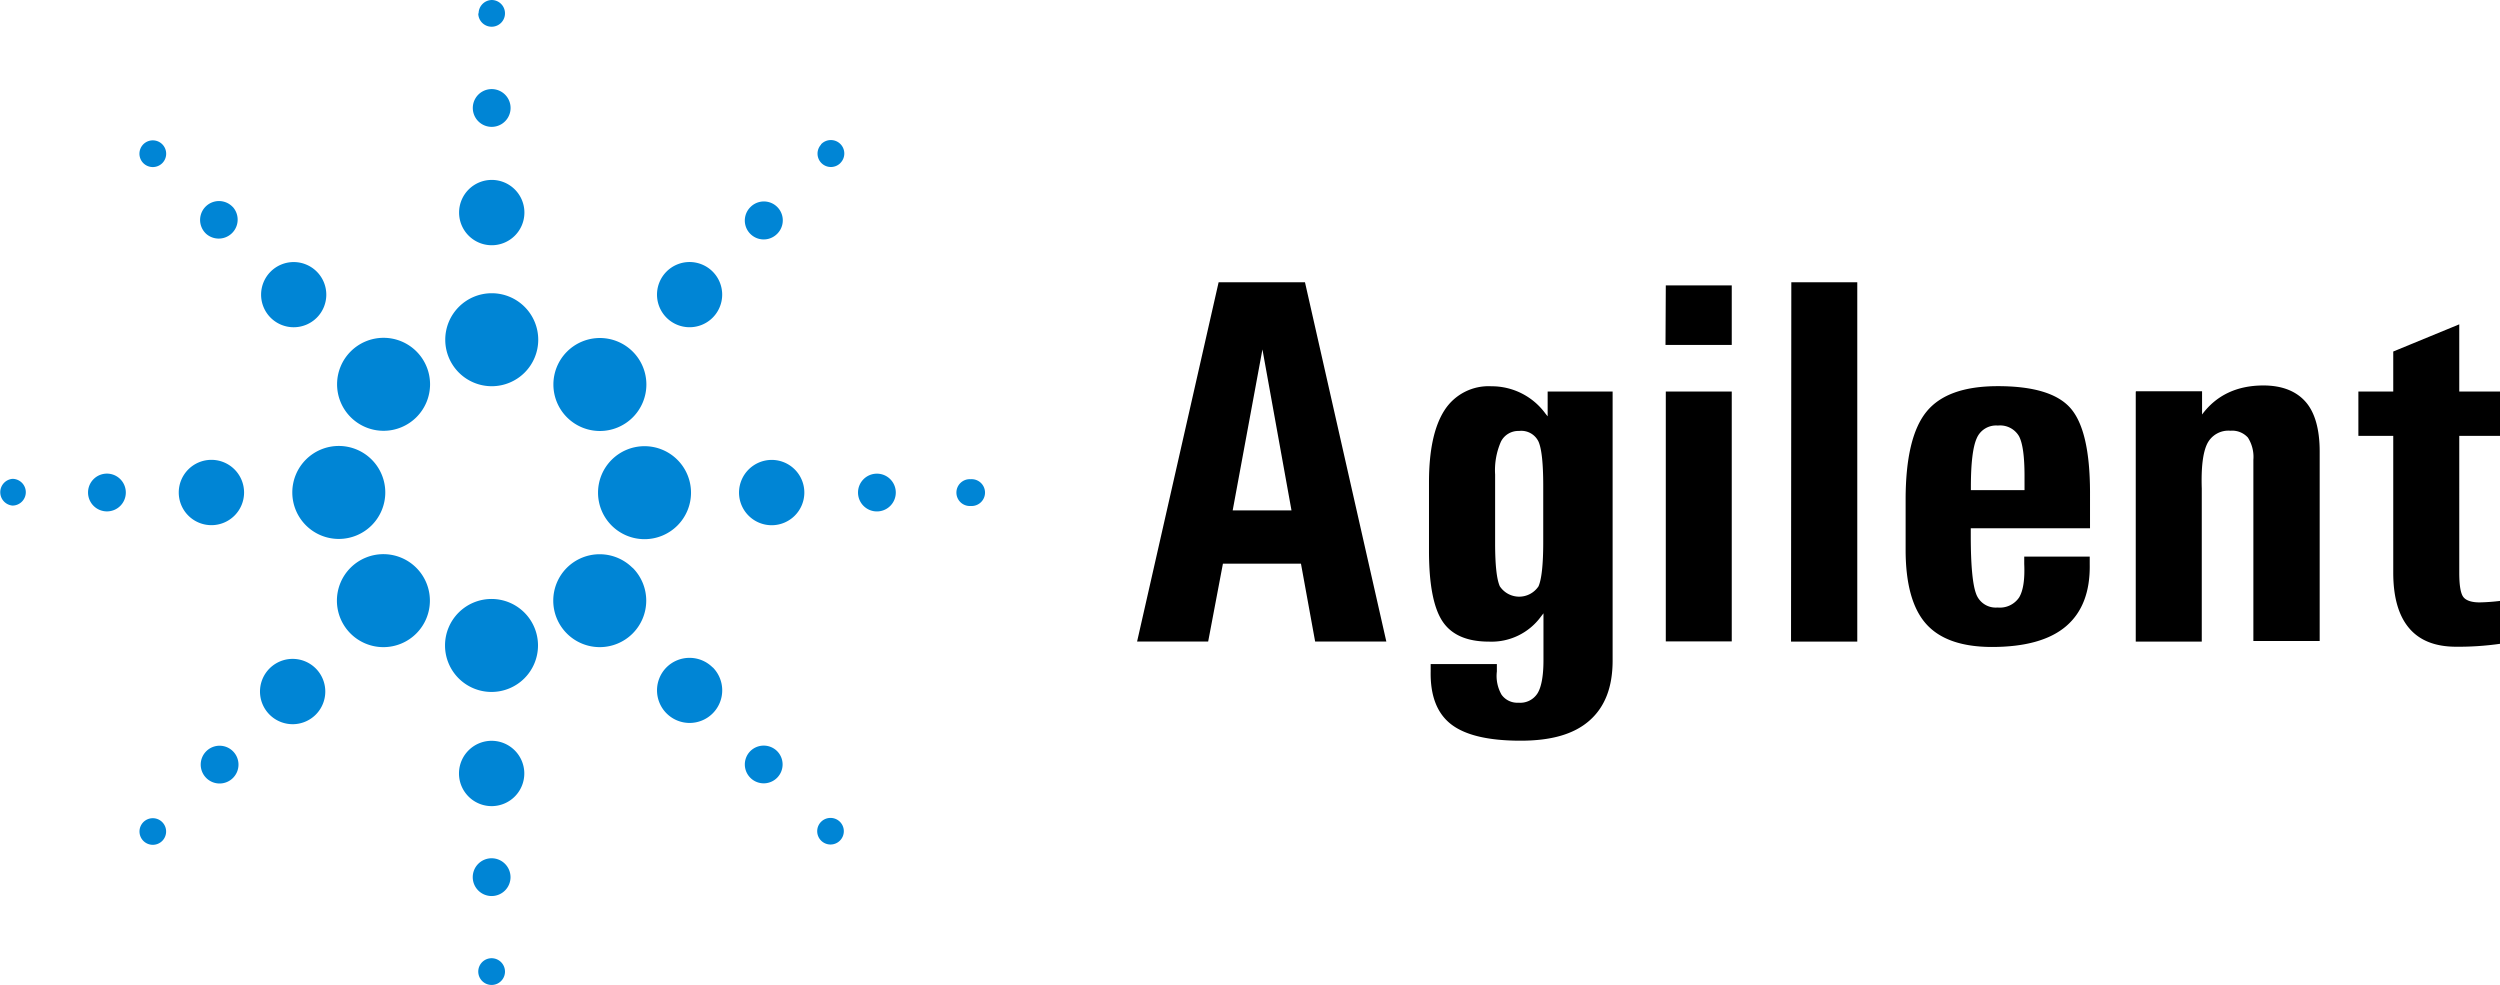
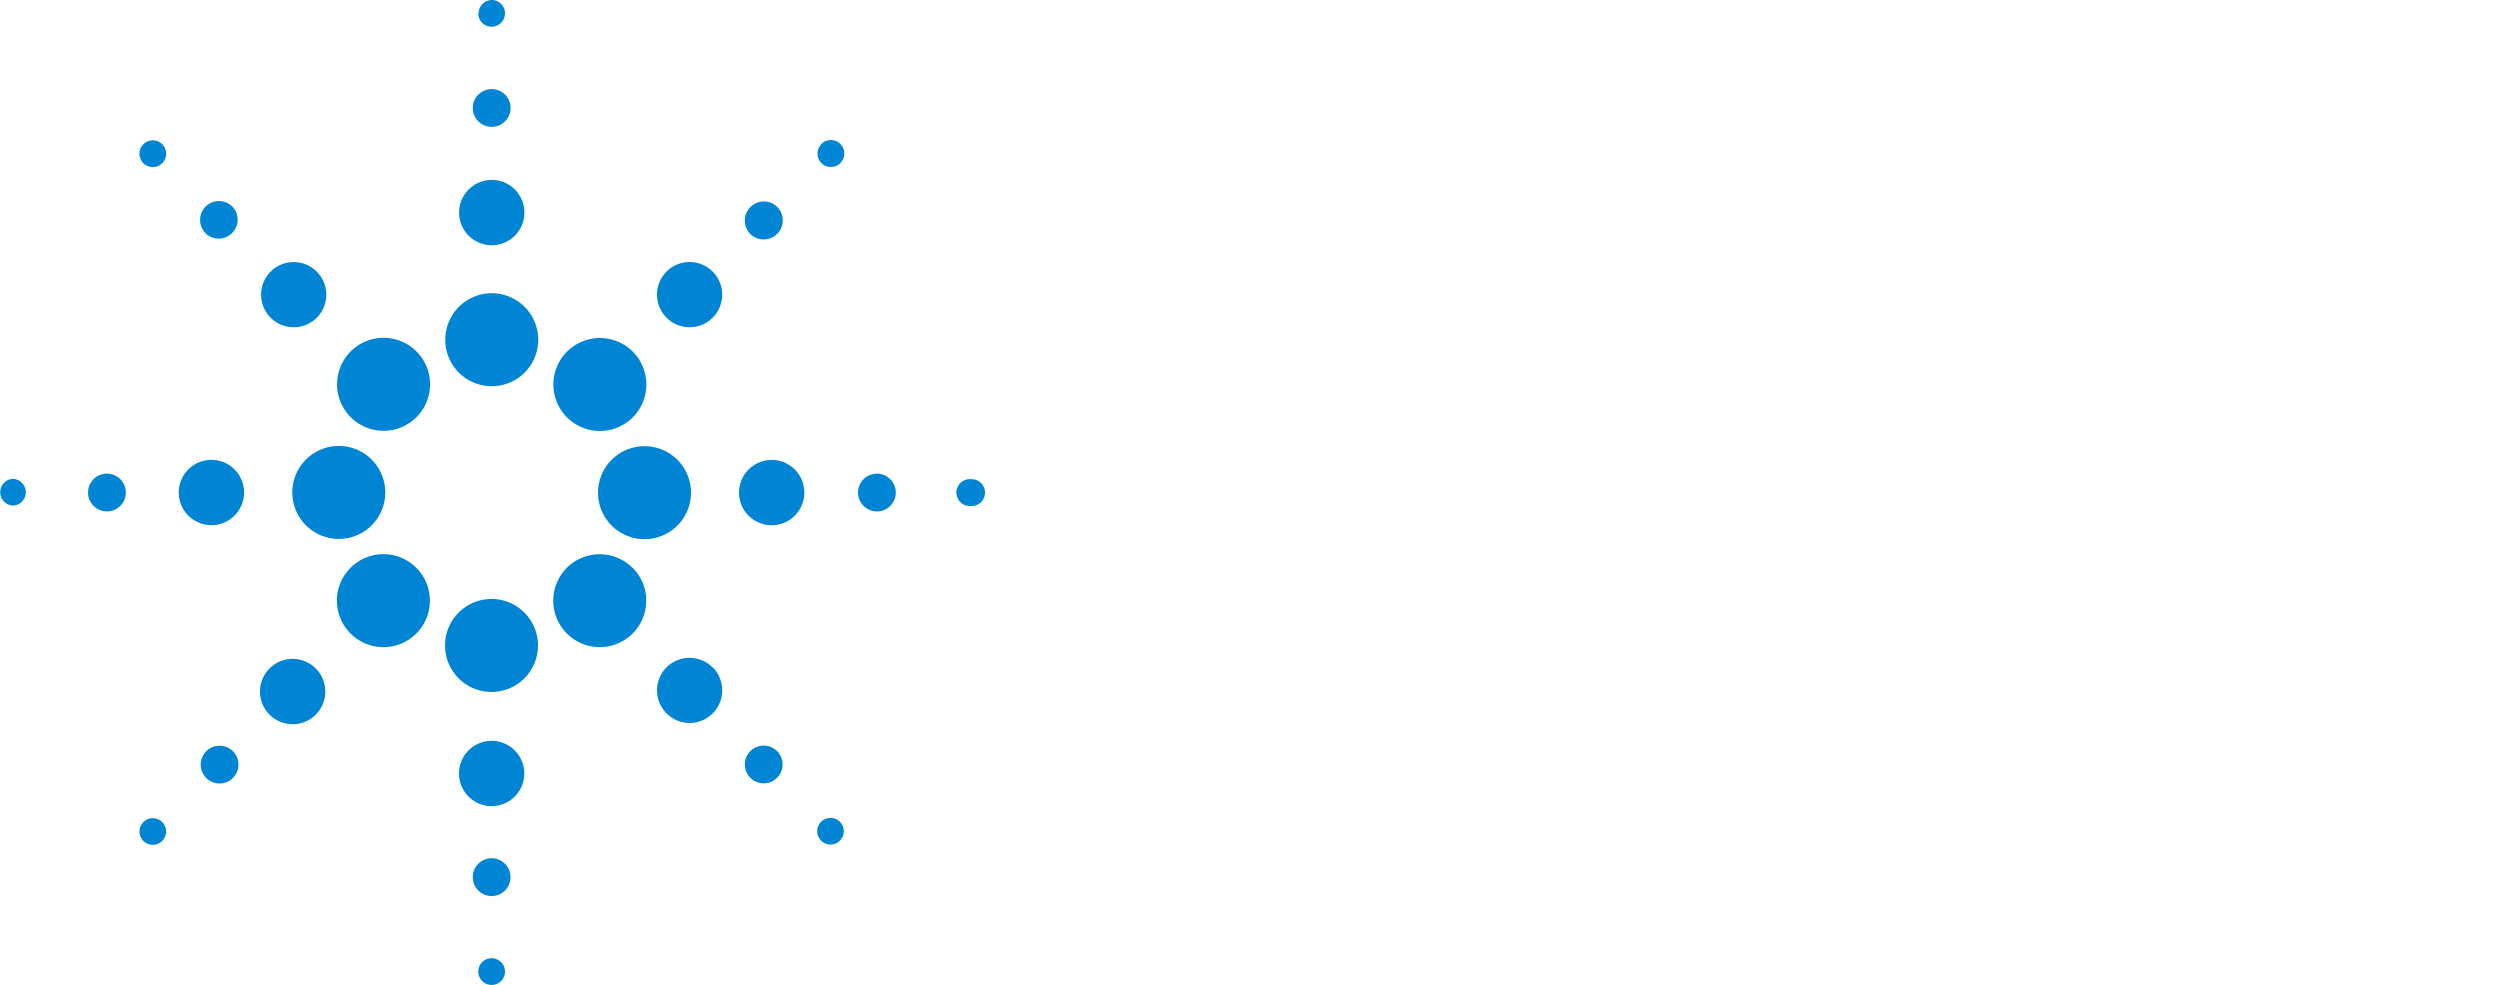
<svg xmlns="http://www.w3.org/2000/svg" viewBox="0 0 430.2 169.53" width="430.2" height="169.53">
  <defs>
    <style>.cls-1{fill:#0085d5;}.cls-1,.cls-2{fill-rule:evenodd;}</style>
  </defs>
  <g id="Calque_2" data-name="Calque 2">
    <g id="Calque_1-2" data-name="Calque 1">
      <path class="cls-1" d="M110.91,76.78a8,8,0,1,1-8,8A8,8,0,0,1,110.91,76.78Zm21.87,2.36a5.62,5.62,0,1,1-5.61,5.62A5.64,5.64,0,0,1,132.78,79.14Zm18,2.37a3.25,3.25,0,1,1-3.13,3.13A3.25,3.25,0,0,1,150.81,81.51Zm16.26.95a2.31,2.31,0,1,1,0,4.61h0a2.31,2.31,0,1,1,0-4.61ZM97.56,60.52a8,8,0,1,1,0,11.29A8,8,0,0,1,97.56,60.52ZM114.7,46.73a5.61,5.61,0,1,1,0,7.94,5.62,5.62,0,0,1,0-7.94Zm14.42-11.08a3.25,3.25,0,0,1,4.66,4.54l-.06.06a3.25,3.25,0,0,1-4.6-4.6Zm12.17-10.82A2.3,2.3,0,1,1,144.66,28l-.12.13a2.3,2.3,0,0,1-3.25-3.25ZM76.62,58.46a8,8,0,1,1,8,8A8,8,0,0,1,76.62,58.46ZM79,36.58A5.62,5.62,0,1,1,84.6,42.2,5.62,5.62,0,0,1,79,36.58Zm2.36-18a3.25,3.25,0,0,1,6.5,0,3.25,3.25,0,0,1-6.5,0Zm1-16.25A2.32,2.32,0,0,1,84.61,0,2.3,2.3,0,1,1,82.3,2.3ZM60.36,71.8a8,8,0,1,1,11.29,0A8,8,0,0,1,60.36,71.8ZM46.57,54.67a5.61,5.61,0,1,1,7.94,0A5.62,5.62,0,0,1,46.57,54.67ZM35.49,40.25a3.25,3.25,0,1,1,4.39-4.8l.21.2a3.26,3.26,0,0,1-4.6,4.6ZM24.67,28.08a2.3,2.3,0,1,1,3.25,0A2.31,2.31,0,0,1,24.67,28.08ZM58.3,92.74a8,8,0,1,1,8-8A8,8,0,0,1,58.3,92.74ZM36.43,90.37A5.62,5.62,0,1,1,42,84.76,5.62,5.62,0,0,1,36.43,90.37ZM18.4,88a3.25,3.25,0,1,1,3.25-3.25A3.24,3.24,0,0,1,18.4,88Zm-16.26-1a2.31,2.31,0,0,1,0-4.6,2.3,2.3,0,0,1,0,4.6ZM71.65,109a8,8,0,1,1,0-11.28A8,8,0,0,1,71.65,109ZM54.5,122.8a5.62,5.62,0,1,1,0-7.6A5.63,5.63,0,0,1,54.5,122.8ZM40.09,133.87a3.25,3.25,0,1,1,0-4.59,3.25,3.25,0,0,1,0,4.59ZM27.92,144.7a2.29,2.29,0,0,1-3.25,0h0a2.29,2.29,0,1,1,3.25,0Zm64.66-33.63a8,8,0,1,1-8-8,8,8,0,0,1,8,8Zm-2.36,21.87a5.62,5.62,0,1,1-5.47-5.46,5.63,5.63,0,0,1,5.47,5.46Zm-2.37,18a3.25,3.25,0,1,1-3.25-3.25A3.26,3.26,0,0,1,87.85,151Zm-.95,16.25a2.3,2.3,0,1,1-2.31-2.3h0A2.31,2.31,0,0,1,86.9,167.22Zm21.95-69.5a8,8,0,1,1-11.29,0A8,8,0,0,1,108.85,97.72Zm13.79,17.14a5.61,5.61,0,1,1-7.94,0A5.62,5.62,0,0,1,122.64,114.86Zm11.08,14.42a3.25,3.25,0,1,1-4.6,0,3.27,3.27,0,0,1,4.6,0Zm10.82,12.17a2.29,2.29,0,1,1-3.25,0,2.3,2.3,0,0,1,3.25,0Z" />
-       <path class="cls-2" d="M209.7,48.57h14.86l14,61.83H226.31L223.87,97H210.44L207.9,110.4H195.67Zm2.41,39.26h10.13l-5-27.7h0l-5.12,27.7Zm49.17,33.09a3.52,3.52,0,0,0,3.32-1.65c.65-1.08,1-3,1-5.62v-8.11l-.44.57a10.52,10.52,0,0,1-8.94,4.3c-3.8,0-6.46-1.17-8-3.5s-2.32-6.37-2.32-12.1V83c0-5.54.9-9.67,2.68-12.42a9,9,0,0,1,8.06-4.11,11.44,11.44,0,0,1,9.32,4.73l.36.44V67.38h11.18v46.28c0,4.59-1.32,8-4,10.35s-6.59,3.45-11.84,3.45q-8.28,0-11.93-2.81t-3.54-9.1v-1.28h11.39v1.28a6.48,6.48,0,0,0,.81,4,3.33,3.33,0,0,0,2.92,1.37Zm.12-46.76A3.34,3.34,0,0,0,258.28,76a12.21,12.21,0,0,0-1,5.65V93.48q0,5.61.81,7.41a4,4,0,0,0,6.66,0c.53-1.22.81-3.75.81-7.58V83.59q0-5.75-.81-7.59a3.27,3.27,0,0,0-3.35-1.84Zm25.25-6.79H298v43H286.65Zm0-18.26H298V59.36H286.6Zm21.6-.54h11.35v61.84H308.2Zm34.57,62.76q-7.87,0-11.4-4t-3.5-12.88V86c0-7.17,1.2-12.2,3.58-15.14s6.47-4.41,12.29-4.41q9.21,0,12.52,3.81t3.34,14.38V90.9H339.13v1.31c0,5,.31,8.31.9,9.92a3.58,3.58,0,0,0,3.71,2.41,4,4,0,0,0,3.71-1.73c.7-1.16,1-3.07.88-5.76V95.78H359.6v1.27c.09,4.76-1.28,8.33-4.07,10.71s-7.06,3.57-12.76,3.57Zm5.56-27V81.92c0-3.36-.31-5.65-.95-6.86a3.76,3.76,0,0,0-3.64-1.83,3.61,3.61,0,0,0-3.64,2.2c-.65,1.45-1,4.22-1,8.29v.62h9.19Zm19.19-17h11.36v4c2.45-3.31,6-5,10.56-5,3.25,0,5.67,1,7.27,2.83s2.41,4.73,2.41,8.53v32.61H387.76V79.12a6.18,6.18,0,0,0-.94-3.82,3.64,3.64,0,0,0-3-1.18,4.07,4.07,0,0,0-4,2.23c-.74,1.5-1.06,4.07-.94,7.72v26.34H367.52v-43Zm62.68,43.45a50.65,50.65,0,0,1-7.59.51c-3.59,0-6.29-1.06-8.1-3.2s-2.73-5.31-2.73-9.55V75h-6V67.37h6V60.49l11.36-4.68V67.37h7.05V75h-7.05V98.58c0,2.07.22,3.44.65,4.08s1.39,1,2.86,1a33.74,33.74,0,0,0,3.55-.26v7.46Z" />
    </g>
  </g>
</svg>